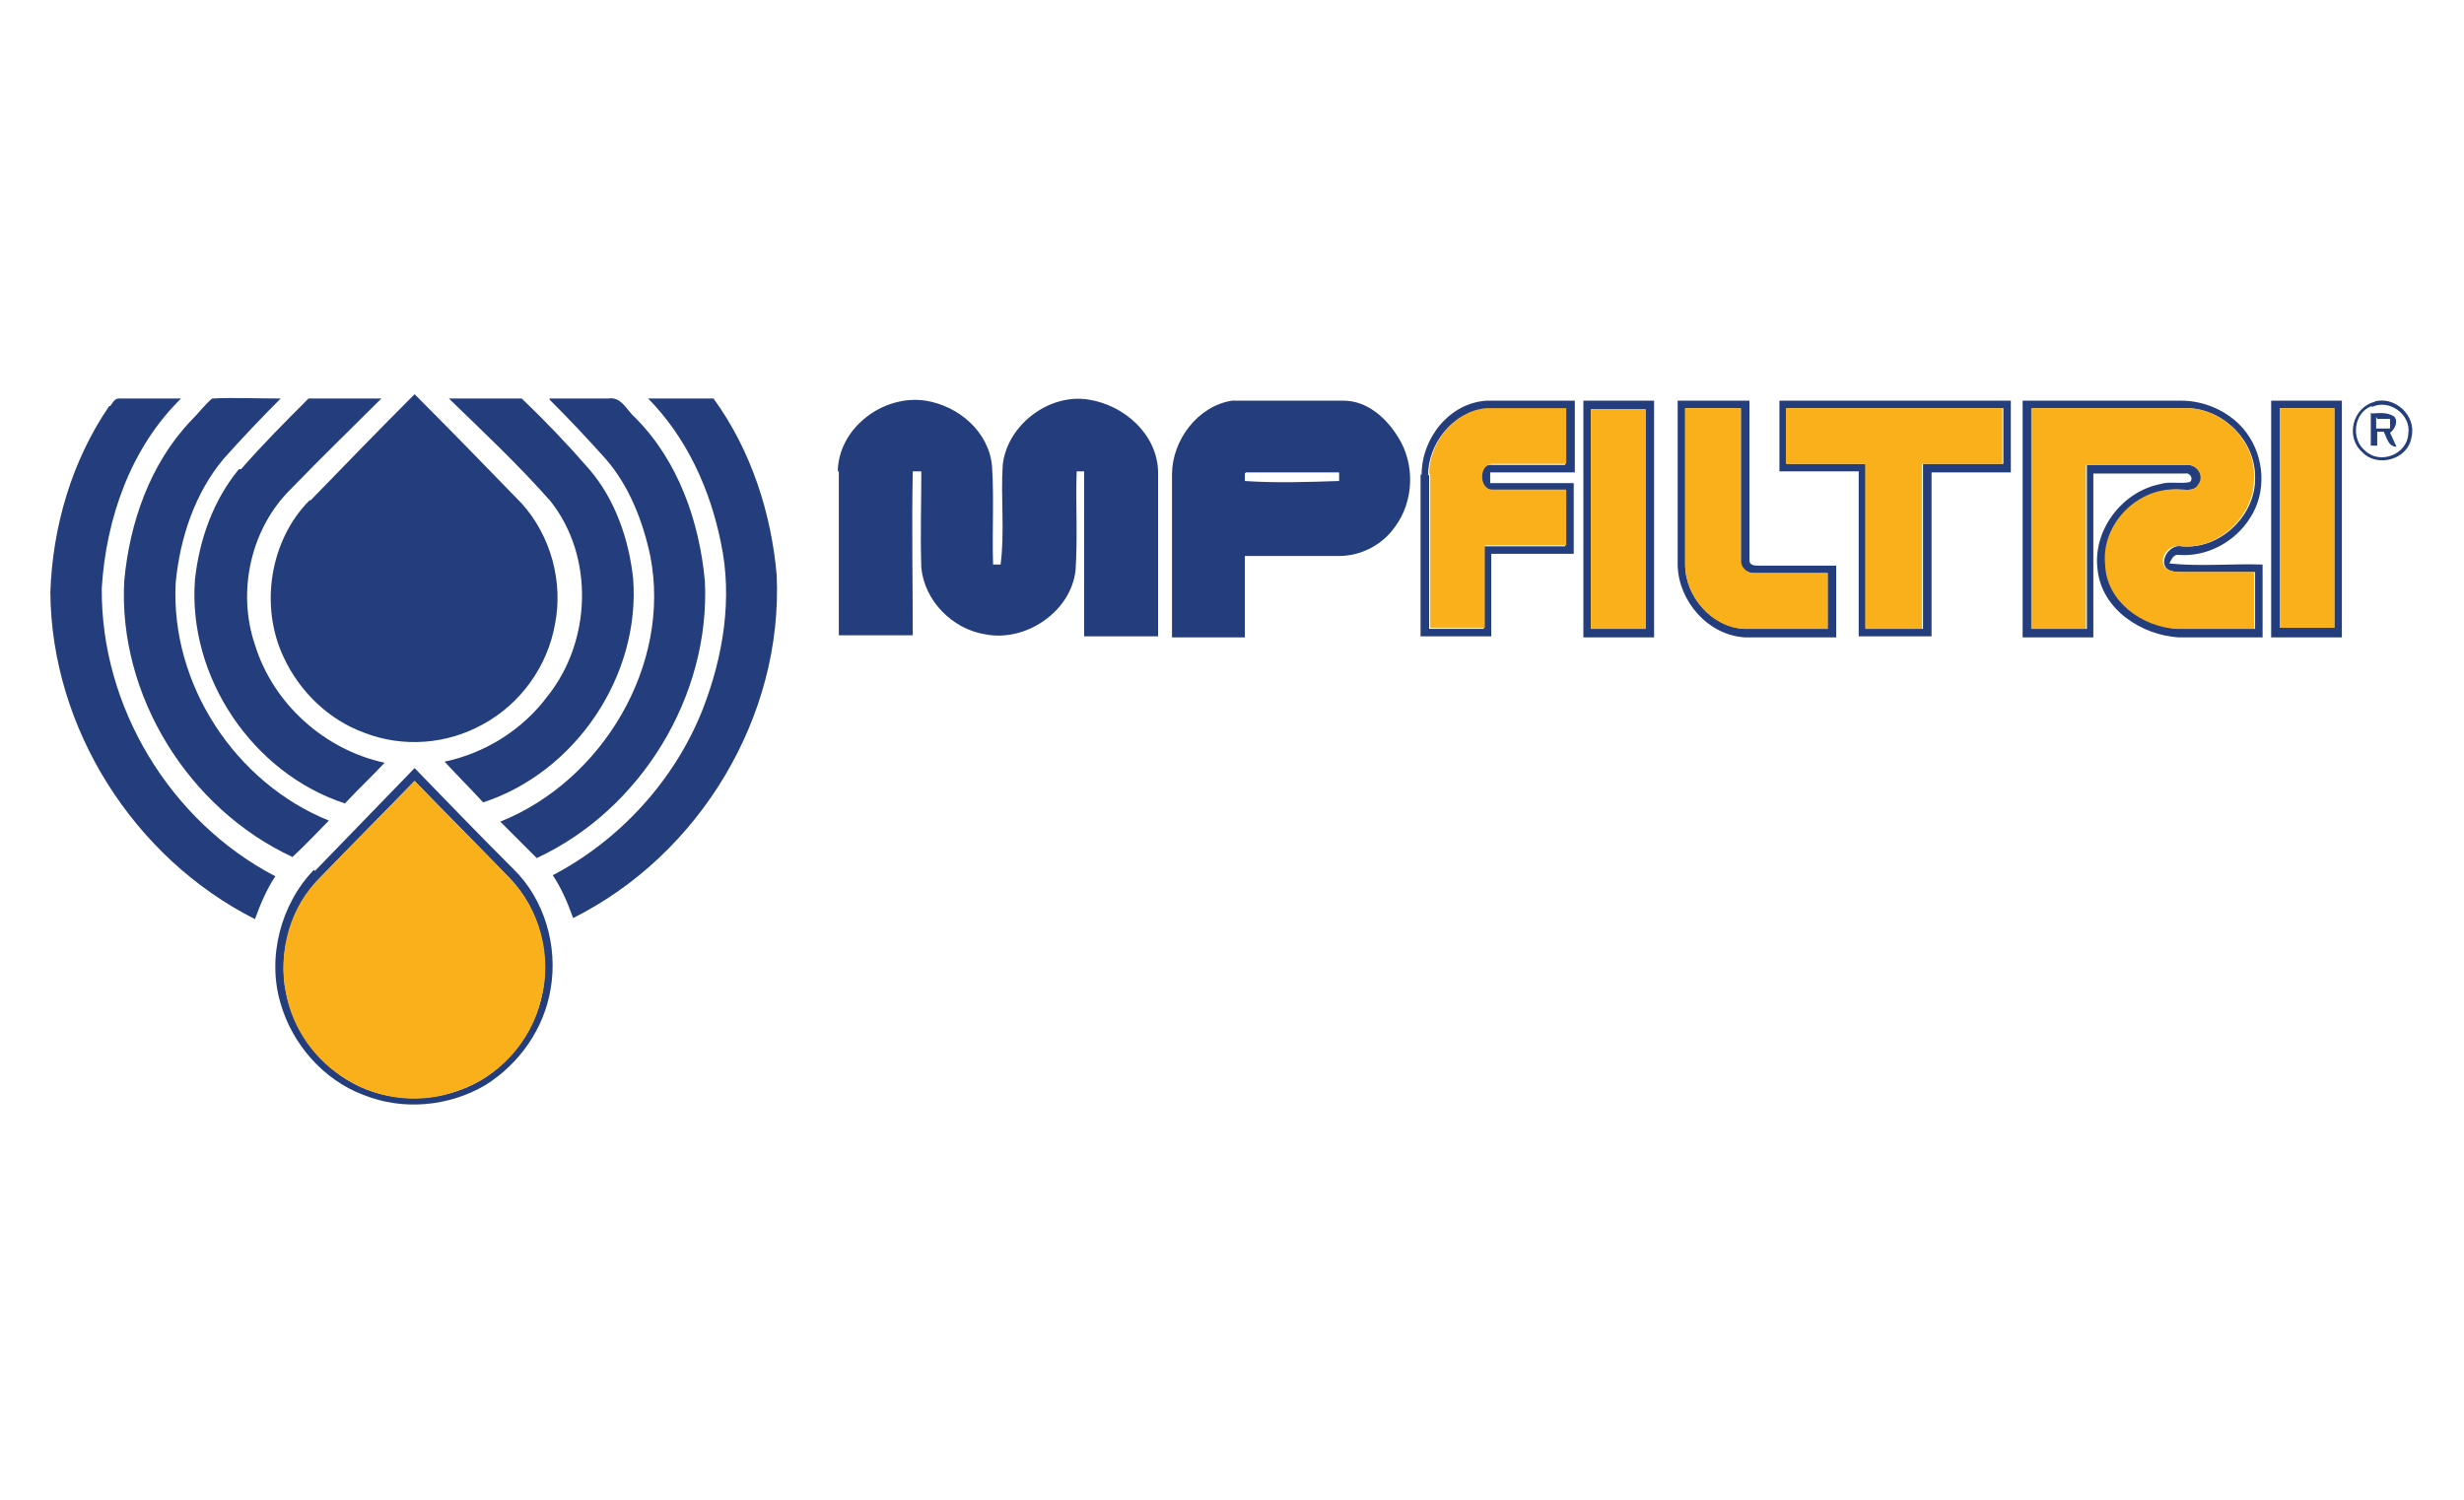
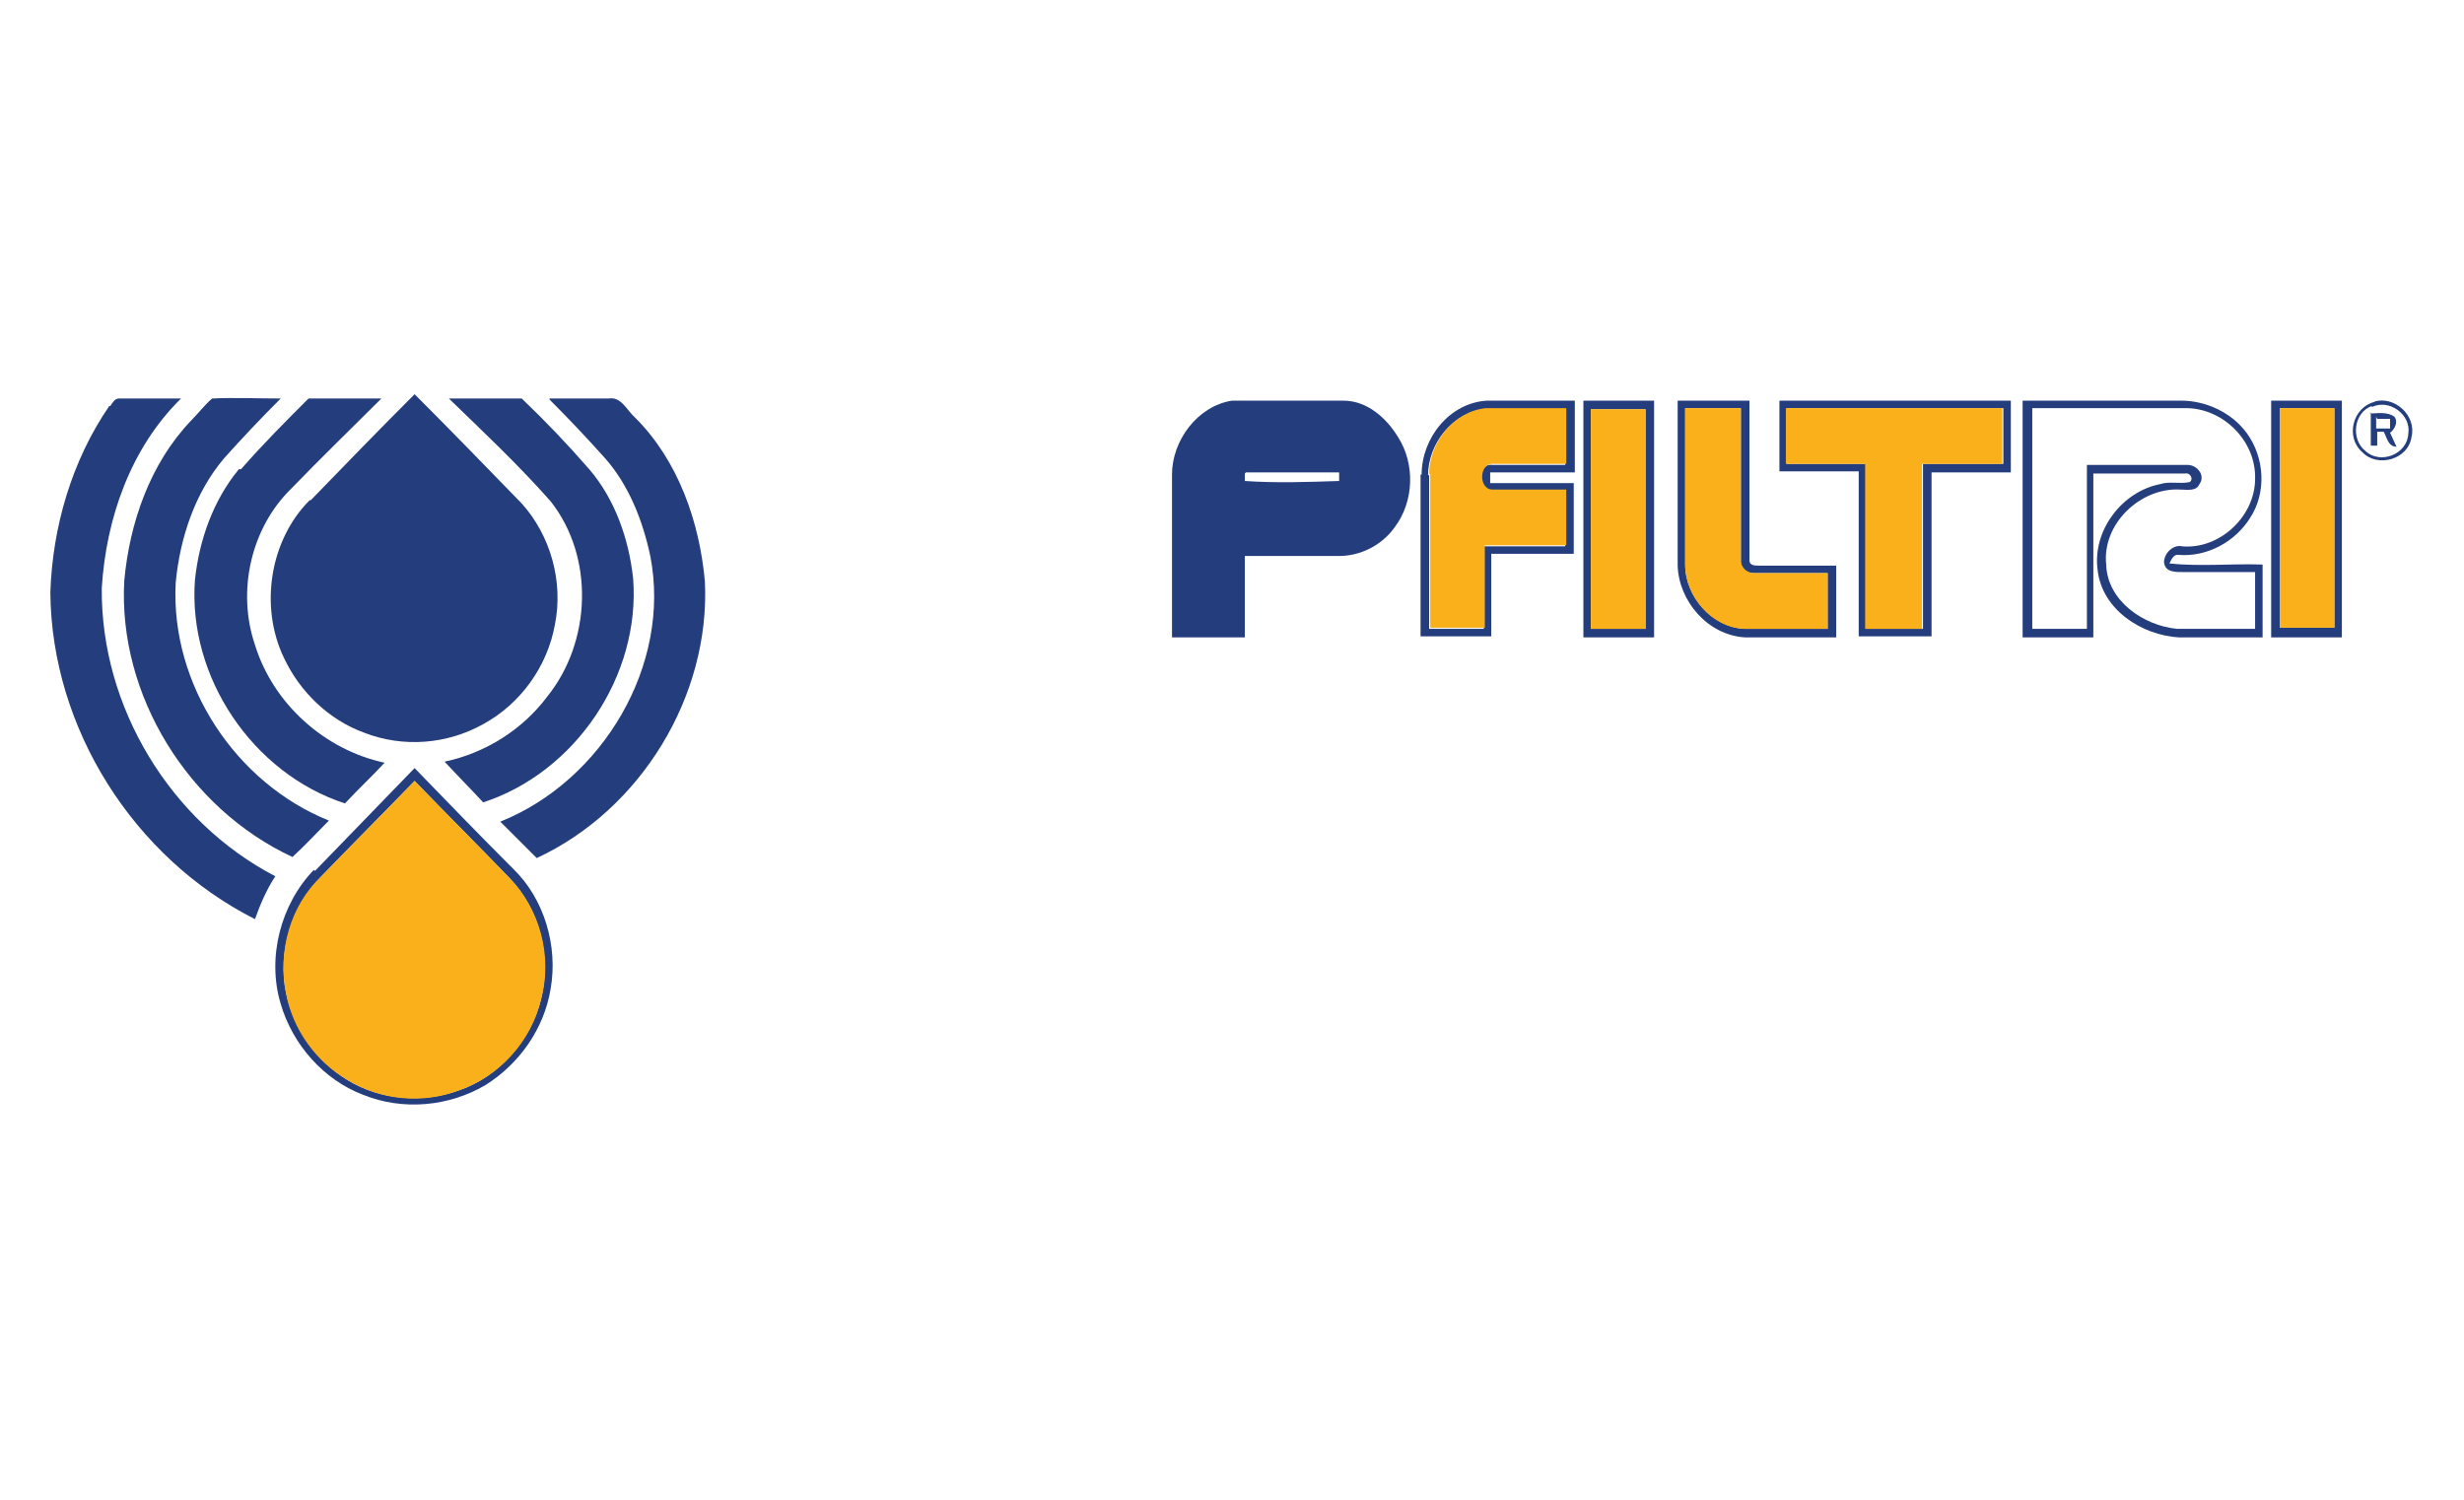
<svg xmlns="http://www.w3.org/2000/svg" version="1.1" viewBox="0 0 230 140">
  <defs>
    <style>
      .cls-1 {
        fill: #243d7d;
      }

      .cls-2 {
        fill: #f9b01b;
      }
    </style>
  </defs>
  <g>
    <g id="Capa_1">
      <g>
        <g>
          <path class="cls-1" d="M29,46.7c3.2-3.3,6.4-6.6,9.7-9.9,3.4,3.4,6.7,6.8,10,10.2,2.7,3,3.9,7.3,3.1,11.3-.7,3.9-3.2,7.4-6.7,9.3-3.4,1.9-7.5,2.2-11.1.8-3.3-1.2-6-3.8-7.5-7-2.3-4.8-1.3-11,2.4-14.7Z" />
          <path class="cls-1" d="M10.3,37.9c.2-.3.4-.7.8-.7,1.9,0,3.9,0,5.8,0-4.7,4.6-7,11.2-7.4,17.7-.1,11.1,6.4,21.8,16.2,26.9-.8,1.2-1.4,2.6-1.9,4-11.3-5.7-19-17.8-19.1-30.5.2-6.1,2-12.3,5.5-17.4Z" />
          <path class="cls-1" d="M19.8,37.2c2.1-.1,4.2,0,6.4,0-1.8,1.8-3.6,3.7-5.3,5.6-2.7,3.2-4.1,7.4-4.5,11.6-.5,9.5,5.6,18.7,14.3,22.2-1.1,1.1-2.2,2.3-3.4,3.4-9.7-4.5-16.3-15.1-15.7-25.8.5-5.4,2.4-10.9,6.2-14.9.7-.7,1.3-1.5,2-2.1Z" />
          <path class="cls-1" d="M22.5,43.8c2-2.3,4.2-4.5,6.3-6.6,2.3,0,4.6,0,6.8,0-2.8,2.8-5.6,5.5-8.4,8.4-3.8,3.7-5.1,9.6-3.4,14.6,1.7,5.5,6.5,9.8,12.1,11-1.2,1.3-2.5,2.5-3.7,3.8-8.6-2.8-14.7-11.8-14-20.9.4-3.7,1.7-7.4,4.1-10.3Z" />
-           <path class="cls-1" d="M41.8,37.2c2.3,0,4.6,0,6.9,0,2.2,2.1,4.3,4.3,6.3,6.6,2.4,2.8,3.7,6.5,4.1,10.2.7,9.1-5.4,18.1-14,20.9-1.2-1.3-2.4-2.5-3.6-3.8,3.8-.8,7.3-3,9.6-6.1,4.1-5.1,4.4-13,.3-18.2-3-3.4-6.3-6.5-9.5-9.6Z" />
+           <path class="cls-1" d="M41.8,37.2c2.3,0,4.6,0,6.9,0,2.2,2.1,4.3,4.3,6.3,6.6,2.4,2.8,3.7,6.5,4.1,10.2.7,9.1-5.4,18.1-14,20.9-1.2-1.3-2.4-2.5-3.6-3.8,3.8-.8,7.3-3,9.6-6.1,4.1-5.1,4.4-13,.3-18.2-3-3.4-6.3-6.5-9.5-9.6" />
          <path class="cls-1" d="M51.3,37.2c1.8,0,3.7,0,5.5,0,1.2-.2,1.7,1.1,2.5,1.8,4,4,6,9.7,6.5,15.3.5,10.7-6,21.3-15.7,25.8-1.1-1.1-2.3-2.3-3.4-3.4,9.5-3.8,16-14.6,14-24.8-.7-3.3-2-6.6-4.2-9.1-1.7-1.9-3.4-3.7-5.2-5.5Z" />
-           <path class="cls-1" d="M60.5,37.2c2,0,4.1,0,6.1,0,3.5,4.8,5.4,10.7,5.9,16.5.6,13.2-7.2,26.1-19,32-.5-1.4-1.1-2.8-1.9-4,6.3-3.3,11.4-8.9,14-15.5,1.9-4.9,2.8-10.3,1.7-15.5-1-5-3.2-9.9-6.9-13.6Z" />
-           <path class="cls-1" d="M78.2,44.1c0-4.1,4.2-7.3,8.2-6.7,3.1.5,5.9,2.9,6.2,6.1.2,3.1,0,6.1.1,9.2.3,0,.5,0,.7,0,.4-3.1,0-6.2.2-9.3.4-3.7,4.3-6.7,8-6.1,3.3.5,6.4,3.2,6.5,6.7,0,5.1,0,10.3,0,15.4-2.3,0-4.6,0-6.9,0,0-5.1,0-10.2,0-15.4-.2,0-.5,0-.7,0-.1,3.1.1,6.1-.1,9.2-.4,3.9-4.7,6.8-8.5,6-3-.5-5.6-3.1-5.9-6.2-.1-3,0-6,0-9-.3,0-.5,0-.8,0-.1,5.1,0,10.2,0,15.3-2.3,0-4.6,0-6.9,0,0-5.1,0-10.3,0-15.4Z" />
          <path class="cls-1" d="M109.4,44.3c0-3.2,2.4-6.4,5.6-6.9,3.4,0,6.9,0,10.4,0,2.2,0,4,1.6,5.1,3.4,1.6,2.5,1.5,6-.3,8.4-1.2,1.7-3.2,2.7-5.2,2.7-2.9,0-5.8,0-8.8,0,0,2.5,0,5.1,0,7.6-2.3,0-4.5,0-6.8,0,0-5.1,0-10.1,0-15.2ZM116.2,44.2c0,.2,0,.5,0,.7,2.9.2,5.8.1,8.8,0,0-.3,0-.5,0-.8-2.9,0-5.8,0-8.7,0Z" />
          <path class="cls-1" d="M132.7,44.3c0-3.4,2.6-6.7,6.1-6.9,2.7,0,5.5,0,8.2,0,0,2.2,0,4.5,0,6.7-2.6,0-5.2,0-7.9,0,0,.3,0,.7,0,1,2.6,0,5.2,0,7.8,0,0,2.2,0,4.4,0,6.6-2.6,0-5.1,0-7.7,0,0,2.6,0,5.2,0,7.7-2.2,0-4.4,0-6.6,0,0-5,0-10.1,0-15.1ZM133.4,44.3c0,4.8,0,9.6,0,14.4,1.7,0,3.4,0,5.1,0,0-2.6,0-5.1,0-7.7,2.5,0,5.1,0,7.6,0,0-1.7,0-3.4,0-5.2-2.3,0-4.5,0-6.8,0-1.4,0-1.4-2.6,0-2.4,2.3,0,4.5,0,6.8,0,0-1.7,0-3.5,0-5.2-2.5,0-5,0-7.5,0-3,.3-5.3,3.2-5.3,6.2Z" />
          <path class="cls-1" d="M147.8,37.4c2.2,0,4.4,0,6.6,0,0,7.4,0,14.7,0,22.1-2.2,0-4.4,0-6.6,0,0-7.4,0-14.7,0-22.1ZM148.5,38.2c0,6.8,0,13.7,0,20.5,1.7,0,3.4,0,5.1,0,0-6.8,0-13.7,0-20.5-1.7,0-3.4,0-5.1,0Z" />
          <path class="cls-1" d="M156.6,37.4c2.2,0,4.5,0,6.7,0,0,5,0,9.9,0,14.9,0,.5.5.5.9.5,2.4,0,4.8,0,7.2,0,0,2.2,0,4.5,0,6.7-2.8,0-5.7,0-8.5,0-3.5-.2-6.2-3.4-6.3-6.7,0-5.1,0-10.2,0-15.3ZM157.3,38.1c0,4.9,0,9.7,0,14.6,0,3,2.5,5.8,5.5,6,2.6,0,5.2,0,7.8,0,0-1.7,0-3.5,0-5.2-2.3,0-4.6,0-6.9,0-.7,0-1.3-.5-1.2-1.2,0-4.7,0-9.4,0-14.2-1.7,0-3.5,0-5.2,0Z" />
          <path class="cls-1" d="M166.1,37.4c7.2,0,14.4,0,21.6,0,0,2.2,0,4.5,0,6.7-2.5,0-5,0-7.4,0,0,5.1,0,10.2,0,15.3-2.3,0-4.5,0-6.8,0,0-5.1,0-10.3,0-15.4-2.5,0-4.9,0-7.4,0,0-2.2,0-4.4,0-6.7ZM166.8,38.1c0,1.7,0,3.4,0,5.2,2.5,0,4.9,0,7.4,0,0,5.1,0,10.3,0,15.4,1.8,0,3.5,0,5.3,0,0-5.1,0-10.2,0-15.4,2.5,0,5,0,7.5,0,0-1.7,0-3.5,0-5.2-6.7,0-13.4,0-20.1,0Z" />
          <path class="cls-1" d="M188.9,37.4c4.9,0,9.8,0,14.7,0,2.3,0,4.7,1.1,6.1,3,1.7,2.3,1.9,5.6.3,8-1.4,2.2-4,3.6-6.6,3.4-.5-.1-.7.4-.9.8,2.9.3,5.8,0,8.7.1,0,2.3,0,4.5,0,6.8-2.6,0-5.2,0-7.8,0-3.5-.2-7.2-2.6-7.6-6.3-.5-3.7,2.3-7.3,5.8-8,.9-.3,1.9,0,2.8-.2.4-.3,0-.9-.4-.8-2.9,0-5.7,0-8.6,0,0,5.1,0,10.2,0,15.3-2.2,0-4.4,0-6.6,0,0-7.4,0-14.7,0-22.1ZM189.7,38.1c0,6.9,0,13.7,0,20.6,1.7,0,3.4,0,5.1,0,0-5.1,0-10.2,0-15.3,3.1,0,6.2,0,9.4,0,.9,0,1.7,1,1.1,1.8-.3.7-1.2.5-1.8.5-3.7-.2-7.3,3.2-6.9,7,.1,3.4,3.5,5.7,6.6,6,2.4,0,4.8,0,7.3,0,0-1.8,0-3.5,0-5.3-2.3,0-4.6,0-6.8,0-.7,0-1.6,0-1.7-.9,0-.9.9-1.7,1.7-1.5,3.5.3,6.8-2.8,6.8-6.3.1-3.5-2.9-6.5-6.3-6.6-4.8,0-9.6,0-14.4,0Z" />
          <path class="cls-1" d="M212,37.4c2.2,0,4.4,0,6.6,0,0,7.4,0,14.7,0,22.1-2.2,0-4.4,0-6.6,0,0-7.4,0-14.7,0-22.1ZM212.8,38.1c0,6.8,0,13.7,0,20.5,1.7,0,3.4,0,5.1,0,0-6.8,0-13.7,0-20.5-1.7,0-3.4,0-5.1,0Z" />
          <path class="cls-1" d="M221.6,37.5c1.9-.6,4,1.3,3.5,3.3-.3,2.1-3.2,2.9-4.6,1.4-1.6-1.4-.9-4.2,1.2-4.7ZM221.4,37.9c-1.7.6-2,3.1-.6,4.2,1.4,1.3,3.9.3,4-1.6.3-1.8-1.8-3.3-3.4-2.5Z" />
          <path class="cls-1" d="M221.2,38.6c.7,0,1.6-.2,2.3.3.4.5,0,1.2-.4,1.5.2.4.4.9.6,1.3-.8,0-.9-.9-1.2-1.4-.1,0-.4,0-.6,0,0,.4,0,.9,0,1.3-.1,0-.4,0-.6,0,0-1,0-2,0-3.1ZM221.8,38.9c0,.4,0,.7,0,1.1.4,0,.8,0,1.3,0,0-.3,0-.6,0-.9-.4,0-.8,0-1.2,0Z" />
          <path class="cls-1" d="M29.4,81.3c3.1-3.2,6.2-6.4,9.3-9.6,3.1,3.2,6.1,6.3,9.2,9.4,2.9,2.8,4.2,7.2,3.5,11.2-.6,3.7-2.9,7-6.1,9-3.4,2-7.7,2.4-11.4.9-3.7-1.4-6.6-4.7-7.7-8.5-1.3-4.3,0-9.3,3.1-12.5ZM30,81.8c-2.8,2.8-4.1,7.1-3.3,10.9.7,3.3,2.8,6.3,5.7,8.1,3.1,1.9,7,2.2,10.4,1,3.8-1.3,6.7-4.6,7.7-8.5,1-4-.1-8.4-3-11.4-2.9-3-5.9-6-8.8-9-2.9,3-5.8,5.9-8.7,8.9Z" />
        </g>
        <g>
          <path class="cls-2" d="M133.4,44.3c0-3,2.3-5.9,5.3-6.2,2.5,0,5,0,7.5,0,0,1.7,0,3.5,0,5.2-2.3,0-4.5,0-6.8,0-1.4-.1-1.4,2.5,0,2.4,2.3,0,4.5,0,6.8,0,0,1.7,0,3.4,0,5.2-2.6,0-5.1,0-7.6,0,0,2.6,0,5.1,0,7.7-1.7,0-3.4,0-5.1,0,0-4.8,0-9.6,0-14.4Z" />
          <path class="cls-2" d="M148.5,38.2c1.7,0,3.4,0,5.1,0,0,6.8,0,13.7,0,20.5-1.7,0-3.4,0-5.1,0,0-6.8,0-13.7,0-20.5Z" />
          <path class="cls-2" d="M157.3,38.1c1.7,0,3.5,0,5.2,0,0,4.7,0,9.4,0,14.2,0,.7.6,1.2,1.2,1.2,2.3,0,4.6,0,6.9,0,0,1.7,0,3.5,0,5.2-2.6,0-5.2,0-7.8,0-3-.1-5.5-3-5.5-6,0-4.9,0-9.7,0-14.6Z" />
          <path class="cls-2" d="M166.8,38.1c6.7,0,13.4,0,20.1,0,0,1.7,0,3.5,0,5.2-2.5,0-5,0-7.5,0,0,5.1,0,10.2,0,15.4-1.8,0-3.5,0-5.3,0,0-5.1,0-10.3,0-15.4-2.5,0-4.9,0-7.4,0,0-1.7,0-3.4,0-5.2Z" />
-           <path class="cls-2" d="M189.7,38.1c4.8,0,9.6,0,14.4,0,3.4,0,6.5,3.1,6.3,6.6,0,3.5-3.3,6.6-6.8,6.3-.9-.2-1.8.6-1.7,1.5.1.8,1.1.9,1.7.9,2.3,0,4.6,0,6.8,0,0,1.8,0,3.5,0,5.3-2.4,0-4.8,0-7.3,0-3.2-.2-6.5-2.6-6.6-6-.4-3.8,3.1-7.3,6.9-7,.6,0,1.4.2,1.8-.5.6-.8-.2-1.9-1.1-1.8-3.1,0-6.2,0-9.4,0,0,5.1,0,10.2,0,15.3-1.7,0-3.4,0-5.1,0,0-6.9,0-13.7,0-20.6Z" />
          <path class="cls-2" d="M212.8,38.1c1.7,0,3.4,0,5.1,0,0,6.8,0,13.7,0,20.5-1.7,0-3.4,0-5.1,0,0-6.8,0-13.7,0-20.5Z" />
          <path class="cls-2" d="M30,81.8c2.9-3,5.8-5.9,8.7-8.9,2.9,3,5.9,6,8.8,9,2.9,2.9,4.1,7.4,3,11.4-.9,3.9-3.9,7.2-7.7,8.5-3.4,1.3-7.3.9-10.4-1-2.9-1.7-5.1-4.7-5.7-8.1-.8-3.9.4-8.2,3.3-10.9Z" />
        </g>
      </g>
    </g>
  </g>
</svg>